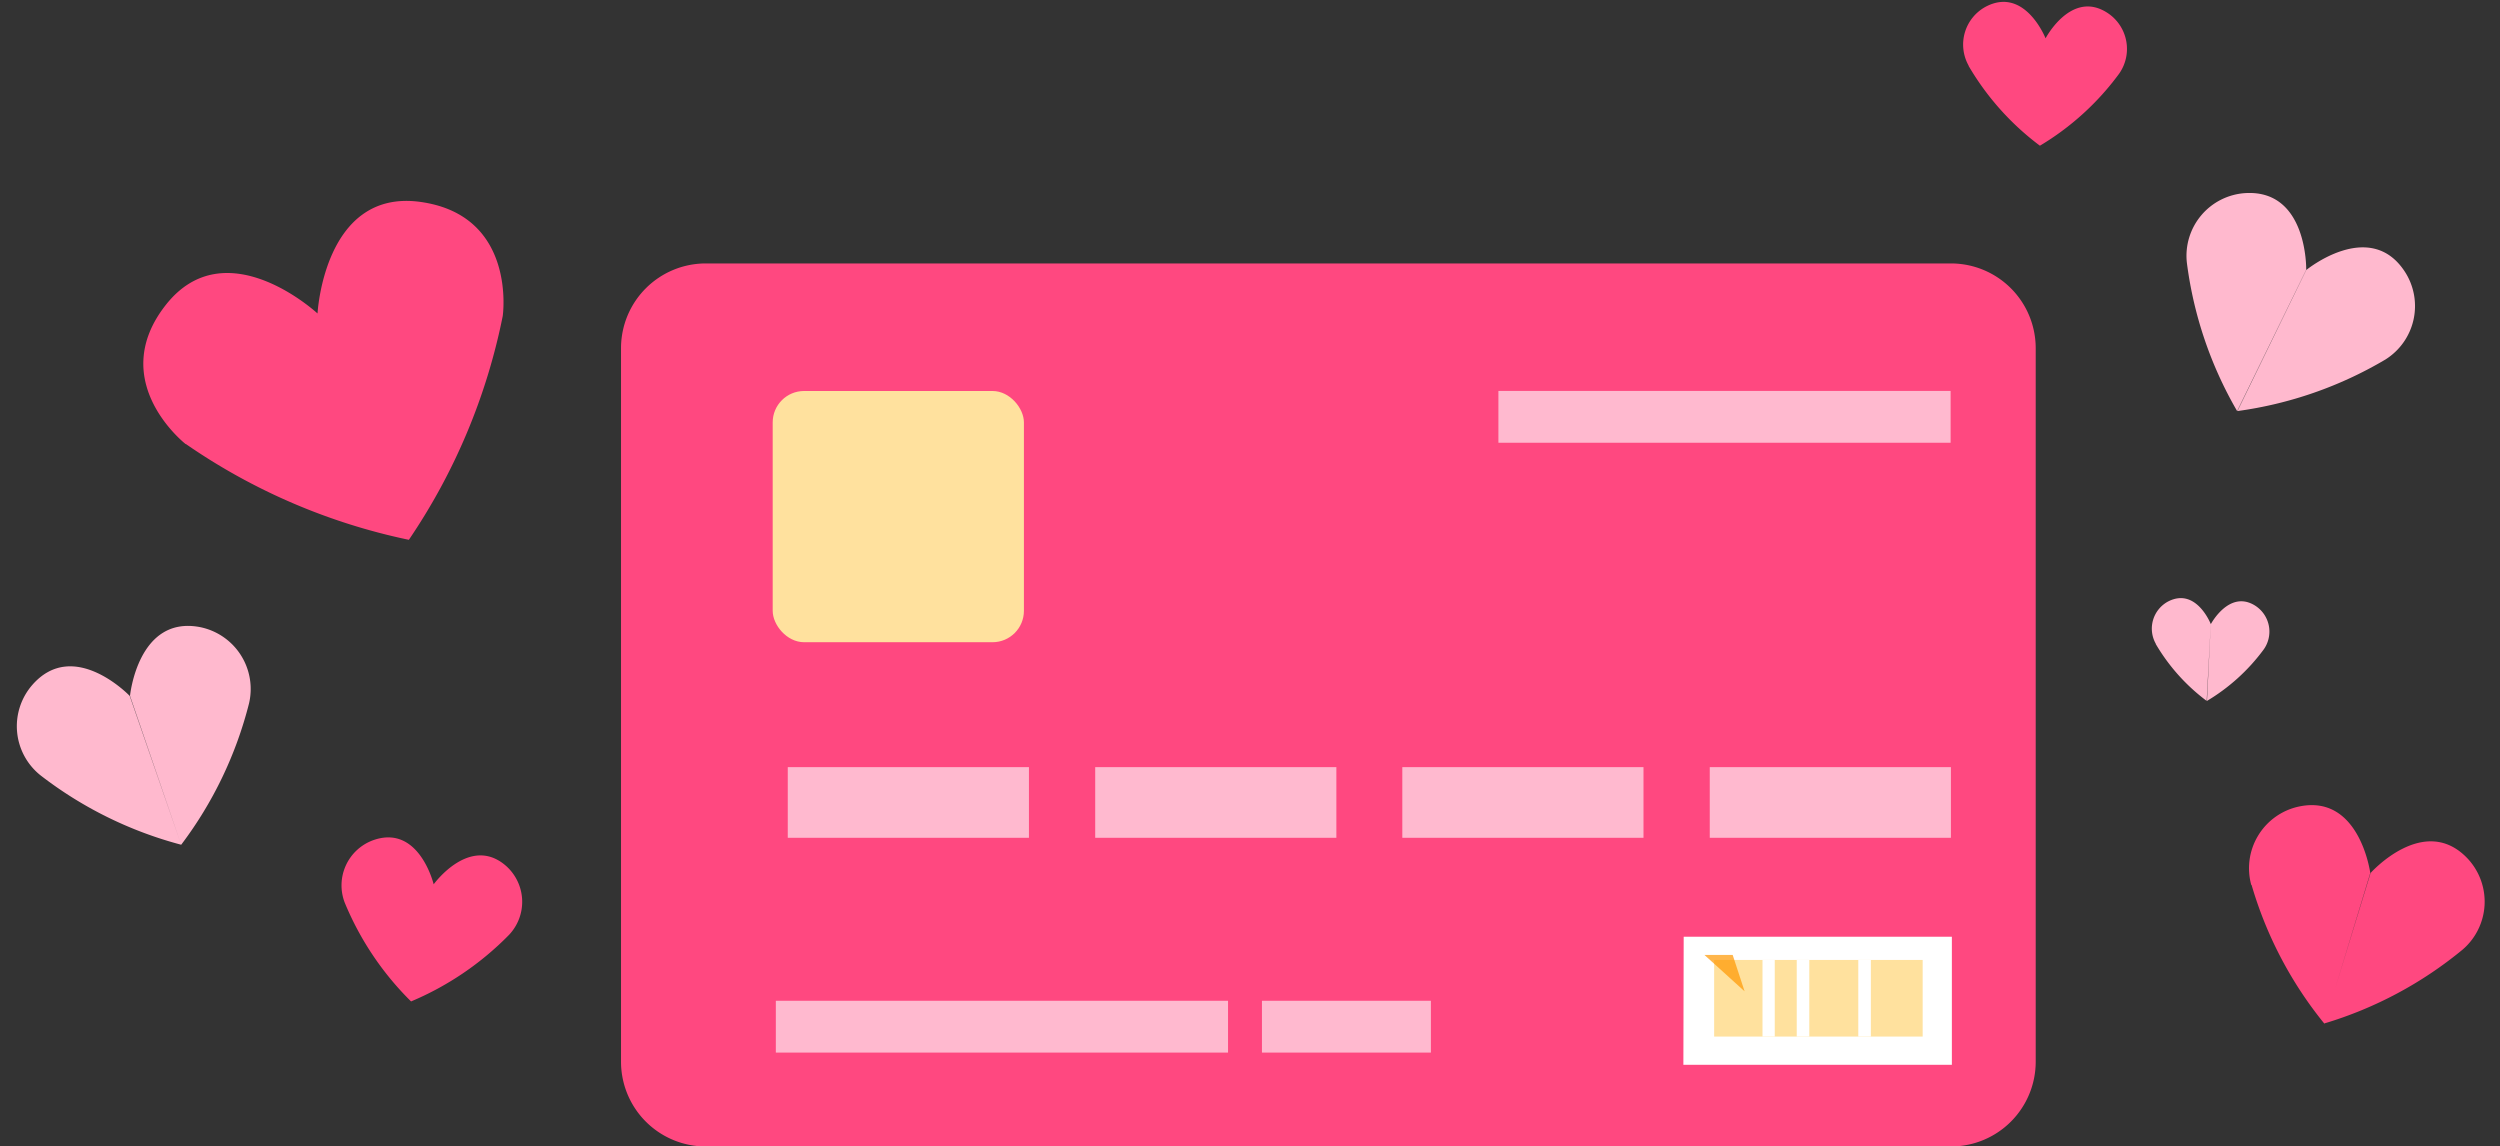
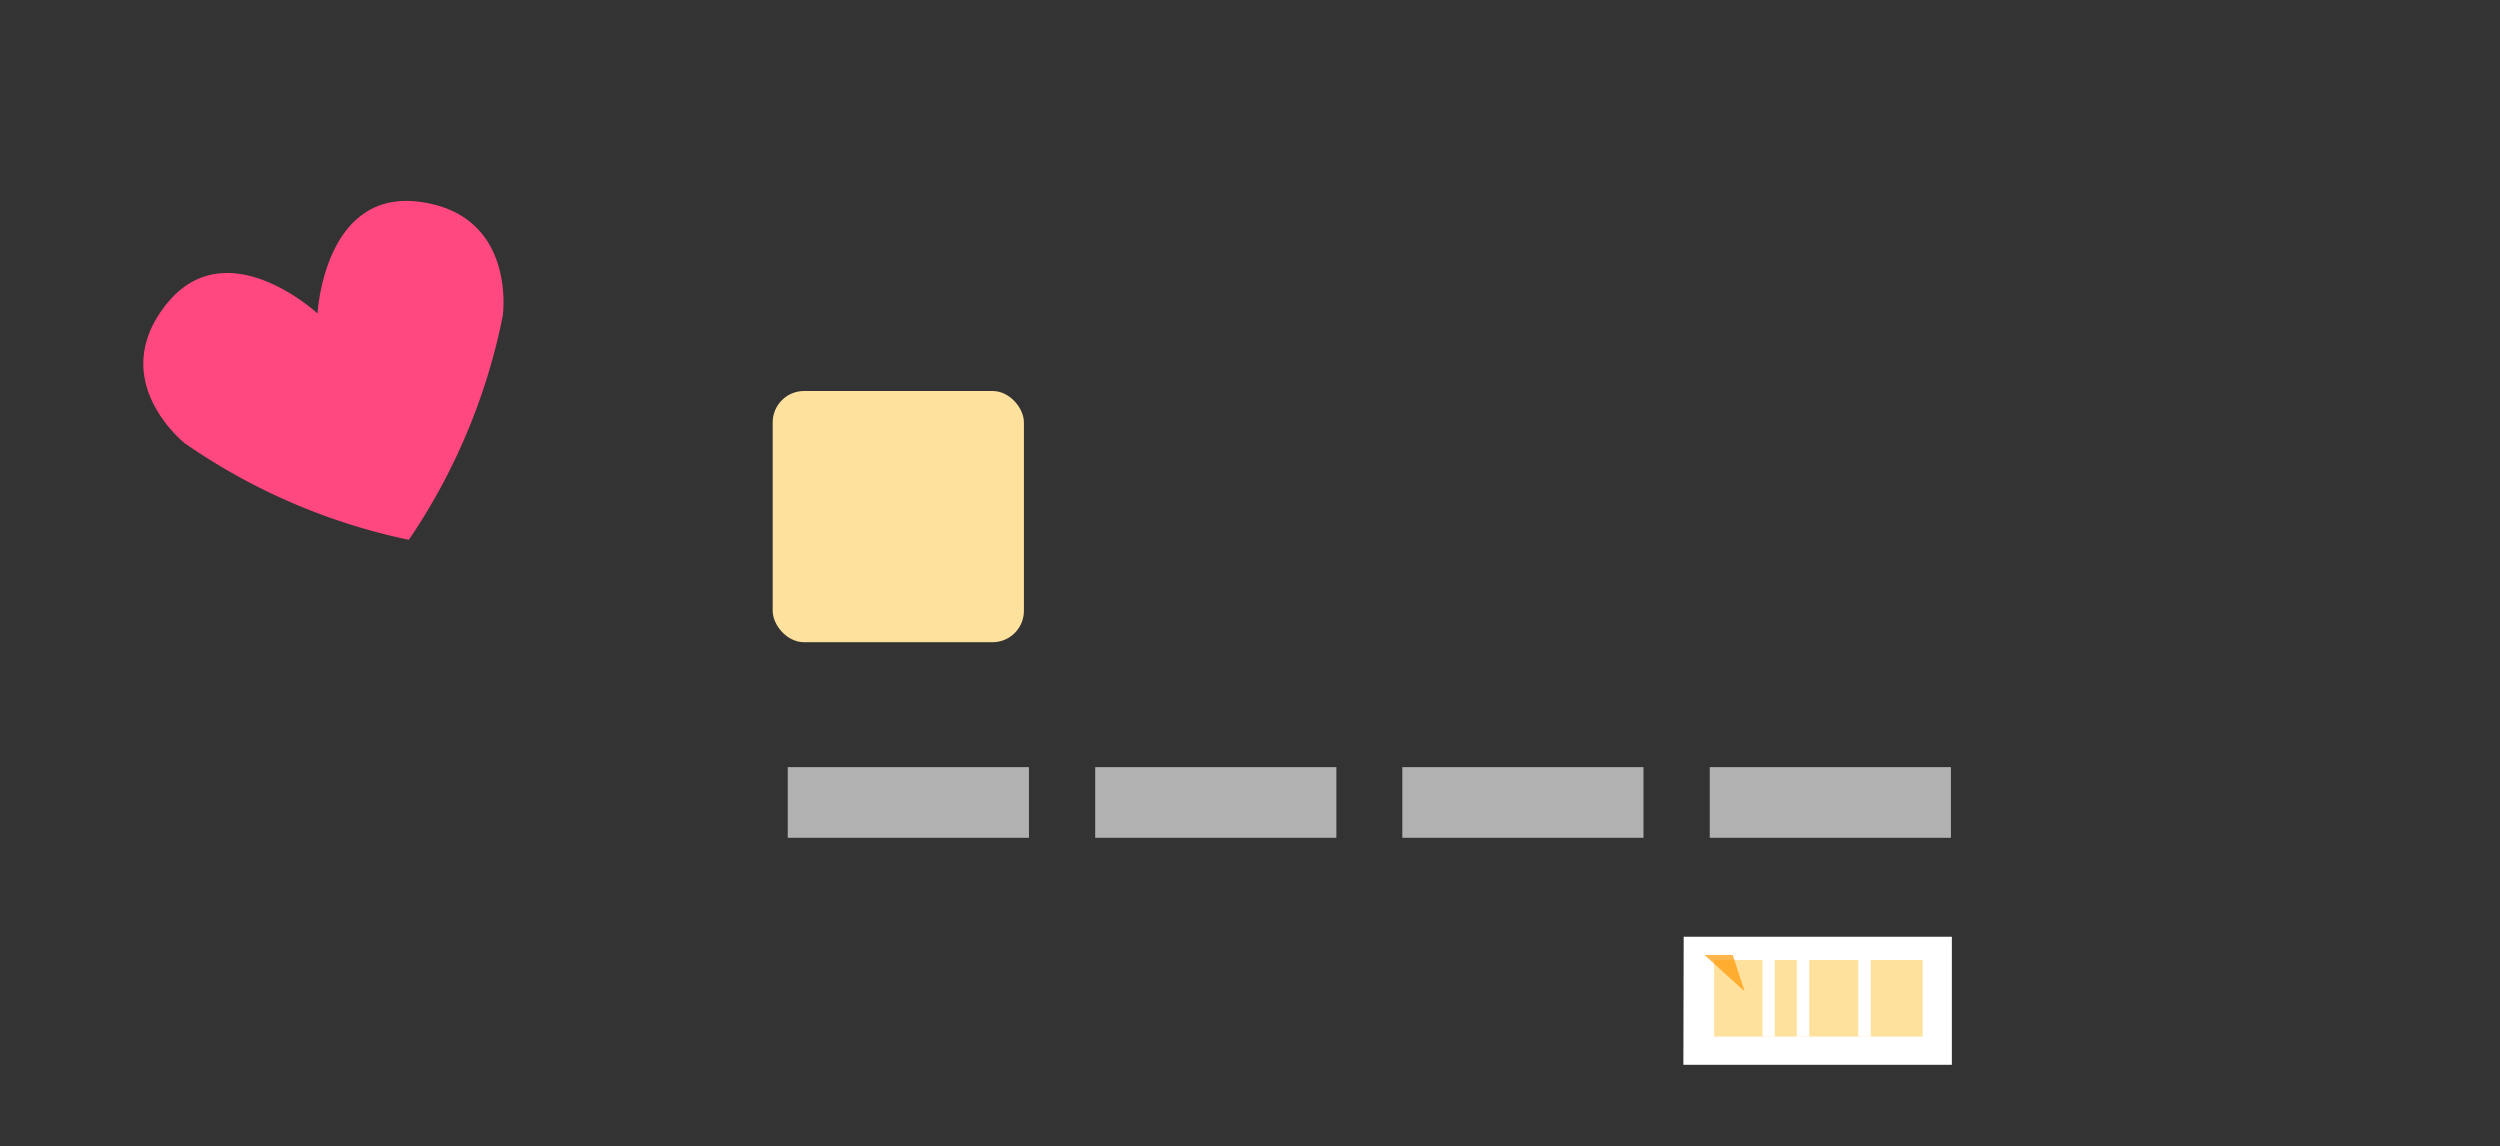
<svg xmlns="http://www.w3.org/2000/svg" width="79.611" height="36.508">
  <rect width="100%" height="100%" fill="#333333" stroke="none" />
-   <path fill="#ff4880" d="M64.826 11.089v22.72a2.7 2.7 0 0 1-2.7 2.7h-39.65a2.7 2.7 0 0 1-2.7-2.7v-22.72a2.7 2.7 0 0 1 2.7-2.7h39.65a2.7 2.7 0 0 1 2.7 2.7z" />
  <g fill="#fff">
    <path d="M25.086 24.429h7.68v2.25h-7.68zm9.79 0h7.68v2.25h-7.68zm9.78 0h7.68v2.25h-7.68zm9.79 0h7.68v2.25h-7.68z" opacity=".62" />
    <path d="M53.616 29.829h8.54v4.08h-8.55z" />
  </g>
  <path fill="#ffe19e" d="M54.586 30.569h6.64v2.44h-6.64z" />
-   <path d="M24.706 31.869h14.4v1.65h-14.4zm23.01-19.42h14.4v1.65h-14.4zm-7.53 19.42h5.38v1.65h-5.38z" opacity=".62" fill="#fff" />
  <path fill="#ff9800" d="M54.276 30.409h.9l.38 1.16z" opacity=".7" />
  <path d="M56.126 30.569h.39v2.44h-.39zm1.09 0h.4v2.44h-.4zm1.96 0h.4v2.44h-.4z" fill="#fff" />
  <rect width="8" height="8" fill="#ffe19e" rx="1" x="24.606" y="12.451" />
  <path fill="#ff4880" d="M10.11 10s.2-4 3.28-3.57 2.62 3.63 2.62 3.63a19.49 19.49 0 01-2.99 7.13zm-4.2 4.14s-2.55-1.99-.63-4.43 4.84.28 4.84.28l2.9 7.2a19.48 19.48 0 01-7.1-3.05z" />
-   <path d="M4.14 22.16s.25-2.57 2.23-2.19a2.01 2.01 0 0 1 1.56 2.43 12.57 12.57 0 0 1-2.16 4.5zm-2.85 2.53a2 2 0 0 1-.26-2.88c1.32-1.51 3.1.35 3.1.35l1.64 4.74a12.57 12.57 0 0 1-4.48-2.21zM73.44 8.6s2-1.64 3.12.02a2.01 2.01 0 0 1-.6 2.83 12.57 12.57 0 0 1-4.71 1.64zm-3.8-.23a2 2 0 0 1 1.85-2.22c2-.13 1.95 2.44 1.95 2.44l-2.2 4.5a12.57 12.57 0 0 1-1.6-4.72zm.76 11.51s.59-1.12 1.42-.59a.98.98 0 0 1 .26 1.4 6.16 6.16 0 0 1-1.8 1.63zm-1.75.62a.98.98 0 0 1 .4-1.35c.89-.45 1.35.72 1.35.72l-.13 2.45a6.15 6.15 0 0 1-1.62-1.81z" fill="#ffb9ce" />
-   <path d="M75.49 27.8s1.71-1.92 3.09-.46a2.01 2.01 0 0 1-.16 2.9 12.58 12.58 0 0 1-4.4 2.35zm-3.8.38a2.01 2.01 0 0 1 1.49-2.49c1.96-.44 2.3 2.11 2.3 2.11l-1.46 4.8a12.57 12.57 0 0 1-2.32-4.42zM65.14 1.22s.82-1.56 1.97-.81a1.37 1.37 0 0 1 .37 1.94 8.6 8.6 0 0 1-2.52 2.29zm-2.45.87A1.37 1.37 0 0 1 63.26.2c1.23-.62 1.88 1.02 1.88 1.02l-.18 3.42a8.59 8.59 0 0 1-2.27-2.54zM13.81 28.16s1.15-1.59 2.3-.59a1.53 1.53 0 0 1 .1 2.2 9.55 9.55 0 0 1-3.12 2.12zm-2.83.59a1.53 1.53 0 0 1 .92-2c1.45-.5 1.91 1.41 1.91 1.41l-.72 3.73a9.54 9.54 0 0 1-2.11-3.14z" fill="#ff4880" />
</svg>